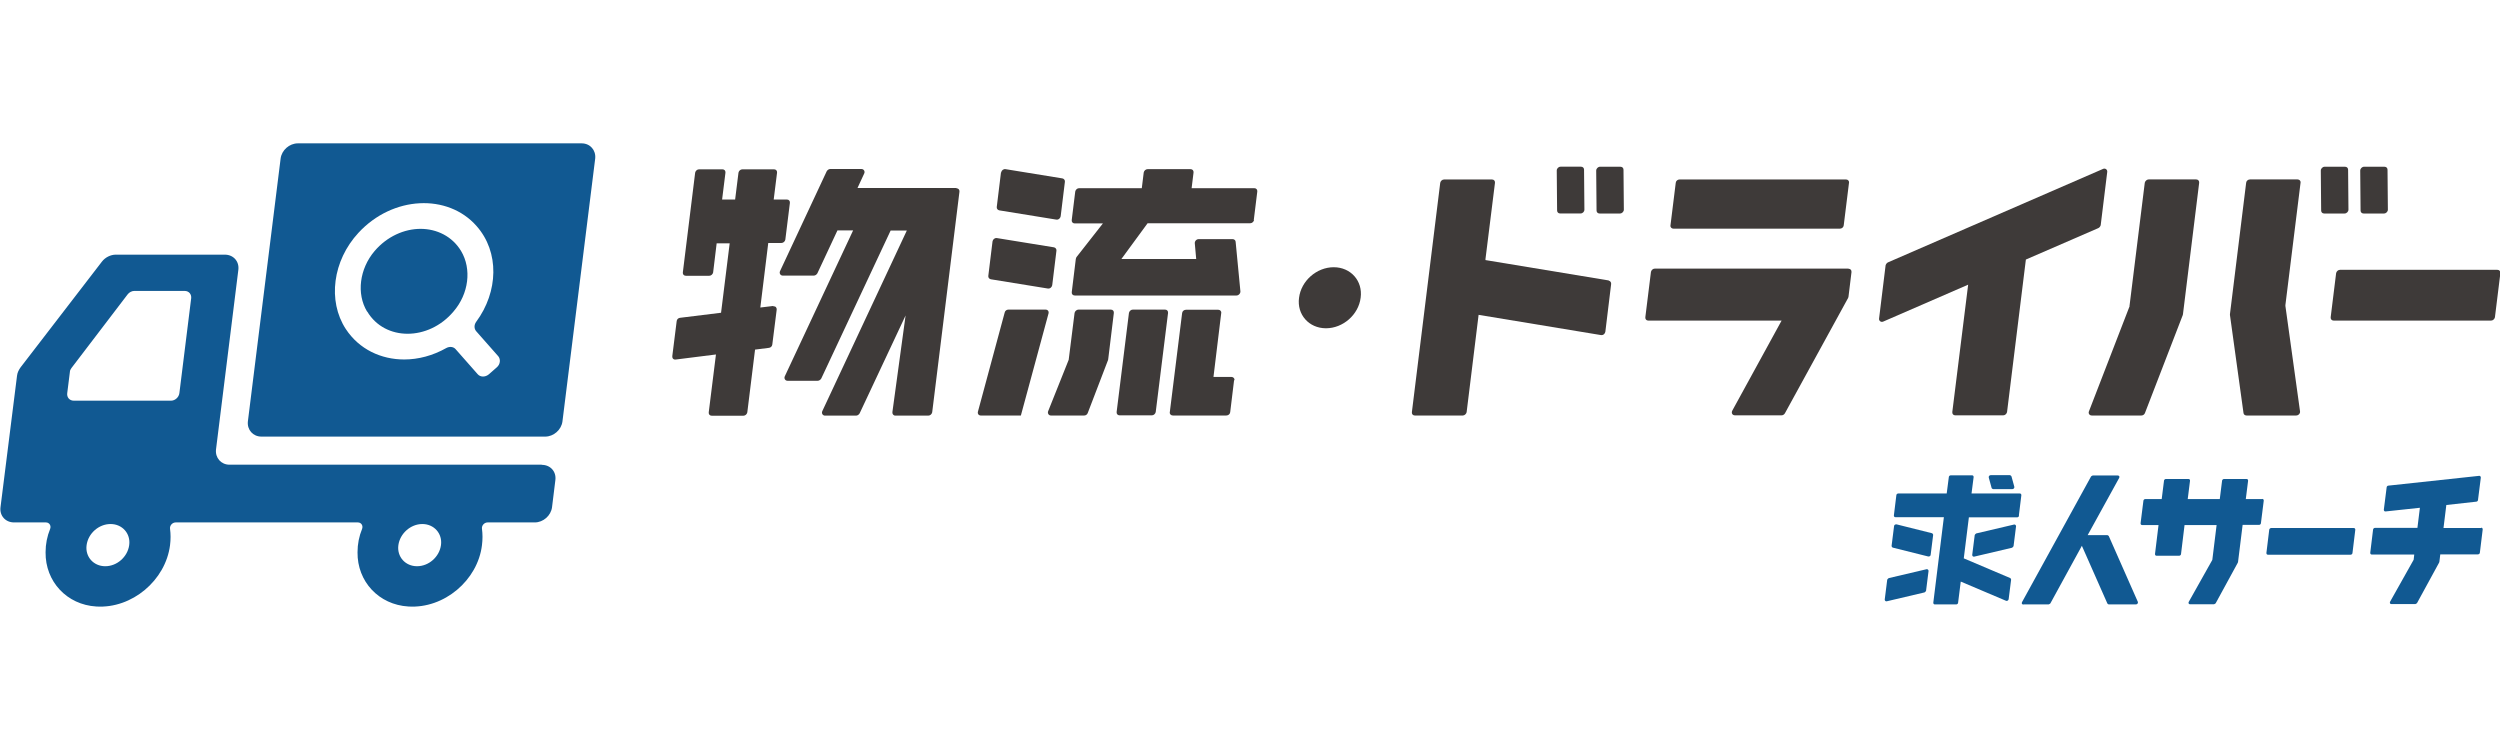
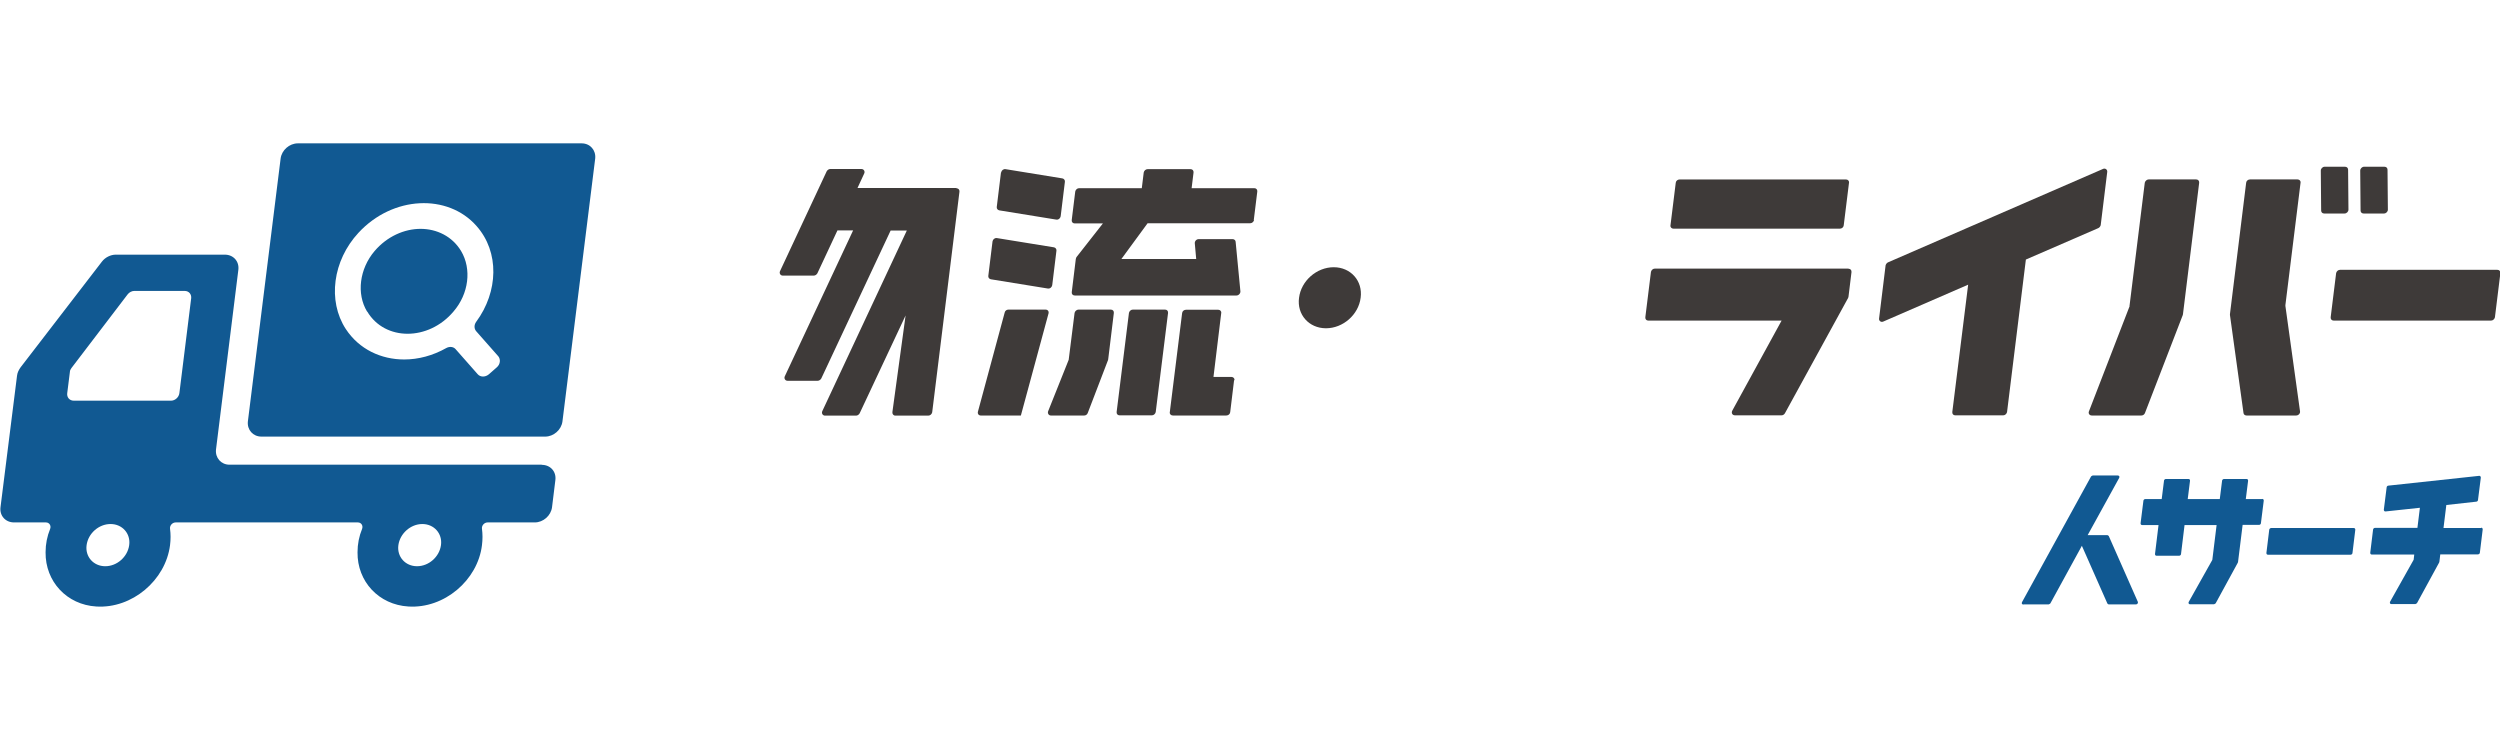
<svg xmlns="http://www.w3.org/2000/svg" id="_レイヤー_1" data-name="レイヤー_1" width="100" height="30" version="1.1" viewBox="0 0 100 30">
  <defs>
    <style>
      .st0 {
        fill: #3e3a39;
      }

      .st1 {
        fill: #115992;
      }
    </style>
  </defs>
  <path class="st1" d="M5.168,21.805c-.063.468-.486.844-.958.844s-.81-.384-.746-.844c.063-.468.486-.844.958-.844s.81.384.746.844M17.639,21.805c-.063.468-.486.844-.958.844s-.81-.384-.746-.844c.063-.461.486-.844.958-.844s.81.384.746.844M21.667,18.588h-12.485c-.338,0-.577-.272-.542-.607l.894-7.188c.042-.335-.197-.607-.542-.607h-4.359c-.204,0-.422.105-.556.279L.823,14.694c-.07.098-.127.209-.141.328L.02,20.29c-.042.335.197.607.542.607h1.275c.134,0,.218.126.169.258-.12.293-.183.607-.183.935-.014,1.172.852,2.1,2.028,2.17,1.429.091,2.774-1.047,2.951-2.456.028-.223.028-.44,0-.649-.021-.133.092-.258.225-.258h7.288c.134,0,.218.126.169.258-.12.293-.183.607-.183.935-.014,1.172.852,2.1,2.035,2.17,1.429.091,2.774-1.047,2.943-2.456.028-.223.028-.44,0-.649-.021-.133.092-.258.225-.258h1.887c.338,0,.648-.272.69-.607l.134-1.089c.042-.335-.197-.607-.542-.607M21.808,17.464h-11.351c-.338,0-.577-.272-.542-.607l1.31-10.516c.042-.335.352-.607.69-.607h11.351c.338,0,.577.272.542.607l-1.31,10.516c-.042.335-.352.607-.69.607M19.928,14.247l-.88-.998c-.085-.098-.092-.251,0-.377.887-1.2.937-2.791.014-3.831-1.148-1.305-3.352-1.214-4.725.272-1.028,1.11-1.239,2.722-.507,3.845.535.816,1.415,1.221,2.338,1.221.563,0,1.148-.153,1.69-.461.134-.07.289-.049.373.056l.88.998c.106.119.303.119.444,0l.317-.279c.141-.119.162-.321.056-.447M14.682,12.461c-.43-.712-.303-1.71.303-2.421.5-.586,1.19-.886,1.838-.886s1.268.3,1.62.886c.43.719.31,1.71-.303,2.421-1,1.186-2.746,1.186-3.451,0h-.007ZM7.647,11.931l-.472,3.796c-.021.167-.176.3-.331.3h-3.894c-.169,0-.282-.133-.261-.3l.106-.844c0-.063.028-.112.063-.161l2.246-2.945c.063-.084.169-.14.268-.14h2.014c.169,0,.282.133.261.3h0v-.007h0Z" />
  <path class="st0" d="M54.426,11.91c-.084.677-.704,1.221-1.387,1.221s-1.169-.551-1.077-1.221c.084-.677.704-1.221,1.387-1.221s1.169.551,1.077,1.221" />
  <path class="st0" d="M99.895,10.793h-6.295c-.077,0-.141.063-.155.133l-.218,1.765c-.007.077.042.133.12.133h6.295c.077,0,.141-.063.155-.133l.218-1.765c.007-.077-.042-.133-.12-.133" />
  <path class="st0" d="M84.114,6.76l-8.591,3.733c-.049.021-.084.07-.099.119l-.261,2.128c-.014.098.084.167.176.119l3.387-1.472-.634,5.094c-.007.077.042.133.12.133h1.915c.077,0,.141-.063.155-.133l.753-6.099,2.894-1.256c.049-.021.084-.07.099-.119l.261-2.128c.014-.098-.085-.167-.176-.119h0Z" />
  <path class="st0" d="M66.819,9.014l.211-1.703c.007-.077.077-.133.155-.133h6.655c.077,0,.134.063.12.133l-.211,1.703c-.007.077-.077.133-.155.133h-6.655c-.077,0-.134-.063-.12-.133M73.946,10.744h-7.753c-.077,0-.141.063-.155.133l-.225,1.814c-.007.077.042.133.12.133h5.331l-1.972,3.601c-.049.091,0,.188.106.188h1.866c.056,0,.106-.035.134-.084l2.528-4.613s.014-.035.014-.049l.12-.984c.007-.077-.042-.133-.12-.133h-.007l.014-.007h0Z" />
  <path class="st0" d="M91.417,12.245l.584,4.208c.014.084-.063.167-.155.167h-1.986c-.063,0-.113-.042-.12-.098l-.542-3.922v-.035l.648-5.255c.007-.077.077-.133.155-.133h1.901c.077,0,.134.063.12.133l-.606,4.892v.035h0v.007h0ZM85.185,12.245l-1.627,4.208c-.035.084.021.167.113.167h1.986c.063,0,.12-.042.141-.098l1.514-3.922s.007-.021.007-.035l.648-5.255c.007-.077-.042-.133-.12-.133h-1.901c-.07,0-.141.063-.155.133l-.606,4.892s0,.021-.007.035h0l.007.007h0ZM93.804,6.669h-.817c-.085,0-.155.077-.155.154l.014,1.598c0,.07.049.119.12.119h.817c.085,0,.155-.077.155-.153l-.014-1.598c0-.07-.049-.119-.12-.119M95.381,6.669h-.817c-.084,0-.155.077-.155.154l.014,1.598c0,.07.049.119.12.119h.817c.085,0,.155-.077.155-.153l-.014-1.598c0-.07-.049-.119-.12-.119" />
-   <path class="st0" d="M63.362,6.788l.014,1.598c0,.084-.07.153-.155.153h-.817c-.07,0-.12-.049-.12-.119l-.014-1.598c0-.084.07-.154.155-.154h.817c.07,0,.12.049.12.119M64.82,6.669h-.817c-.084,0-.155.077-.155.154l.014,1.598c0,.07.049.119.12.119h.817c.084,0,.155-.077.155-.153l-.014-1.598c0-.07-.049-.119-.12-.119M64.355,11.219l-4.936-.816v-.042l.38-3.049c.007-.077-.042-.133-.12-.133h-1.915c-.077,0-.141.063-.155.133l-1.134,9.176c-.007.077.042.133.12.133h1.915c.07,0,.141-.063.155-.133l.479-3.894,4.894.809c.085.014.162-.049.176-.133l.232-1.912c.007-.063-.035-.119-.099-.133h0l.007-.007h0Z" />
  <path class="st0" d="M49.363,15.21l-.155,1.277c-.007.077-.077.133-.155.133h-2.141c-.077,0-.134-.063-.12-.133l.493-3.964c.007-.077.077-.133.155-.133h1.289c.077,0,.134.063.12.133l-.31,2.554h.718c.077,0,.134.063.12.133h-.014ZM46.602,12.384h-1.289c-.077,0-.141.063-.155.133l-.493,3.964c-.007.077.042.133.12.133h1.289c.077,0,.141-.063.155-.133l.493-3.964c.007-.077-.042-.133-.12-.133M44.455,12.384h-1.317c-.07,0-.141.063-.155.133l-.232,1.849s0,.028-.007.035l-.817,2.045c-.035.084.021.174.106.174h1.338c.063,0,.12-.042.141-.105l.81-2.114s.007-.021.007-.035l.225-1.849c.007-.077-.042-.133-.12-.133h.021ZM50.151,8.804l.141-1.144c.007-.077-.042-.133-.12-.133h-2.507l.077-.628c.007-.077-.042-.133-.12-.133h-1.718c-.077,0-.141.063-.155.133l-.077.628h-2.507c-.077,0-.141.063-.155.133l-.141,1.144c-.007.077.042.133.12.133h1.127l-1.056,1.347s-.028.049-.028.077l-.162,1.326c-.007.077.042.133.12.133h6.471c.084,0,.162-.084.155-.168l-.19-1.975c0-.063-.056-.112-.12-.112h-1.359c-.085,0-.162.077-.155.168l.056.628h-2.993l1.049-1.431h4.105c.077,0,.141-.063.155-.133h0l-.014.007h0ZM40.039,6.899l-.169,1.382c-.007.063.035.119.099.133l2.282.37c.084.014.162-.049.176-.133l.169-1.382c.007-.063-.035-.119-.099-.133l-2.275-.37c-.084-.014-.162.049-.176.133M39.701,9.656l-.169,1.382c-.007.063.035.119.099.133l2.282.37c.084.014.162-.049.176-.133l.169-1.382c.007-.063-.035-.119-.099-.133l-2.282-.37c-.084-.014-.162.049-.176.133M40.835,16.62l1.106-4.082c.021-.084-.028-.154-.12-.154h-1.486c-.07,0-.134.049-.148.119l-1.07,3.964c-.021.084.028.154.12.154h1.606" />
  <path class="st0" d="M38.265,7.52h-3.965l.268-.579c.042-.084-.014-.181-.113-.181h-1.246c-.056,0-.113.042-.141.091l-1.866,3.992c-.042.084.014.181.106.181h1.246c.056,0,.113-.042.141-.091l.803-1.717h.627l-2.732,5.834c-.042.084.014.181.106.181h1.211c.056,0,.113-.042.141-.091l2.774-5.918h.648l-3.38,7.222c-.042.084.014.181.106.181h1.246c.056,0,.113-.042.141-.091l1.838-3.915-.528,3.866c-.007.077.042.14.12.14h1.317c.077,0,.141-.063.155-.133l1.091-8.827c.007-.077-.042-.133-.12-.133v-.014h.007Z" />
-   <path class="st0" d="M30.934,12.238l-.521.063.317-2.582h.528c.077,0,.141-.063.155-.133l.183-1.472c.007-.077-.042-.133-.12-.133h-.528l.134-1.075c.007-.077-.042-.133-.12-.133h-1.268c-.077,0-.141.063-.155.133l-.134,1.075h-.521l.134-1.075c.007-.077-.042-.133-.12-.133h-.937c-.077,0-.141.063-.155.133l-.493,3.992c-.007.077.042.133.12.133h.937c.077,0,.141-.063.155-.133l.141-1.165h.521l-.345,2.777-1.641.202c-.07.007-.127.063-.134.133l-.176,1.403c-.007.084.049.147.141.133l1.606-.202-.289,2.317c-.007.077.042.133.12.133h1.268c.077,0,.141-.063.155-.133l.31-2.512.556-.07c.07-.007.127-.063.134-.133l.176-1.396c.007-.084-.049-.14-.134-.133h0v-.014h0Z" />
  <path class="st1" d="M94.149,21.121h-3.303c-.035,0-.077.035-.077.07l-.113.928c0,.042.021.07.063.07h3.303c.042,0,.077-.035.077-.07l.113-.928c0-.042-.021-.07-.063-.07" />
  <path class="st1" d="M90.487,19.962h-.655l.092-.733c0-.042-.021-.07-.063-.07h-.901c-.035,0-.077.035-.077.07l-.092.733h-1.282l.092-.733c0-.042-.021-.07-.063-.07h-.901c-.042,0-.077.035-.077.07l-.092.733h-.655c-.042,0-.077.035-.077.07l-.113.9c0,.042.021.07.063.07h.655l-.141,1.158c0,.042.021.07.063.07h.901c.042,0,.077-.035.077-.07l.141-1.158h1.282l-.169,1.375s0,.021-.007.028l-.937,1.668c-.028.049,0,.098.049.098h.958s.056-.021.07-.042l.887-1.626s0-.021.007-.028l.183-1.479h.655c.042,0,.077-.035.077-.07l.113-.9c0-.042-.021-.07-.063-.07h0v.007h0Z" />
  <path class="st1" d="M99.247,21.121h-1.507l.113-.921,1.197-.133c.035,0,.07-.035.07-.07l.113-.893c0-.042-.028-.077-.07-.07l-3.627.391c-.035,0-.07.035-.07.07l-.113.893c0,.042.028.077.07.07l1.373-.147-.099.803h-1.697c-.035,0-.077.035-.077.07l-.113.928c0,.042.021.07.063.07h1.697l-.021.188s0,.021-.007.028l-.937,1.668c-.028.049,0,.098.049.098h.958s.056-.021.07-.042l.887-1.626s0-.021.007-.028l.035-.293h1.507c.042,0,.077-.035.077-.07l.113-.928c0-.042-.021-.07-.063-.07h0v.014h0Z" />
  <path class="st1" d="M80.945,24.177h1s.056-.021.07-.042l1.26-2.303,1.021,2.31s.035.035.056.035h1.084c.056,0,.099-.056.077-.105l-1.162-2.631s-.035-.035-.056-.035h-.789l1.261-2.289c.028-.049,0-.098-.056-.098h-1s-.056.021-.07.042l-2.76,5.024c-.028.049,0,.098.056.098h0l.007-.007h0Z" />
-   <path class="st1" d="M77.326,21.4l-.099.789c0,.049-.049.077-.099.07l-1.422-.356s-.049-.035-.042-.07l.099-.789c0-.042.049-.077.099-.07l1.422.356s.049.035.042.07M77.065,22.768l-1.514.356s-.056.035-.063.07l-.099.789c0,.042.035.077.077.07l1.514-.356s.056-.035.063-.07l.099-.789c0-.042-.035-.077-.077-.07M80.565,20.981l-1.514.356s-.056.035-.063.07l-.099.789c0,.049.035.077.077.07l1.514-.356s.056-.035.063-.07l.099-.789c0-.042-.035-.077-.077-.07M80.755,20.618l.099-.809c0-.042-.021-.07-.063-.07h-1.93l.084-.656c0-.042-.021-.07-.063-.07h-.852c-.042,0-.077.035-.077.07l-.085.656h-1.937c-.042,0-.077.035-.077.07l-.099.809c0,.042.021.07.063.07h1.937l-.423,3.419c0,.042.021.07.063.07h.852c.042,0,.077-.035.077-.07l.106-.844,1.81.768c.042.021.099-.014.106-.063l.099-.782s-.014-.056-.035-.063l-1.859-.789.204-1.64h1.929c.042,0,.077-.035.077-.07h0l-.007-.007h0ZM79.664,19.523s.035.042.063.042h.768c.049,0,.092-.049.077-.098l-.113-.412s-.035-.049-.063-.049h-.768c-.049,0-.092.049-.077.098l.113.412v.007h0Z" />
</svg>